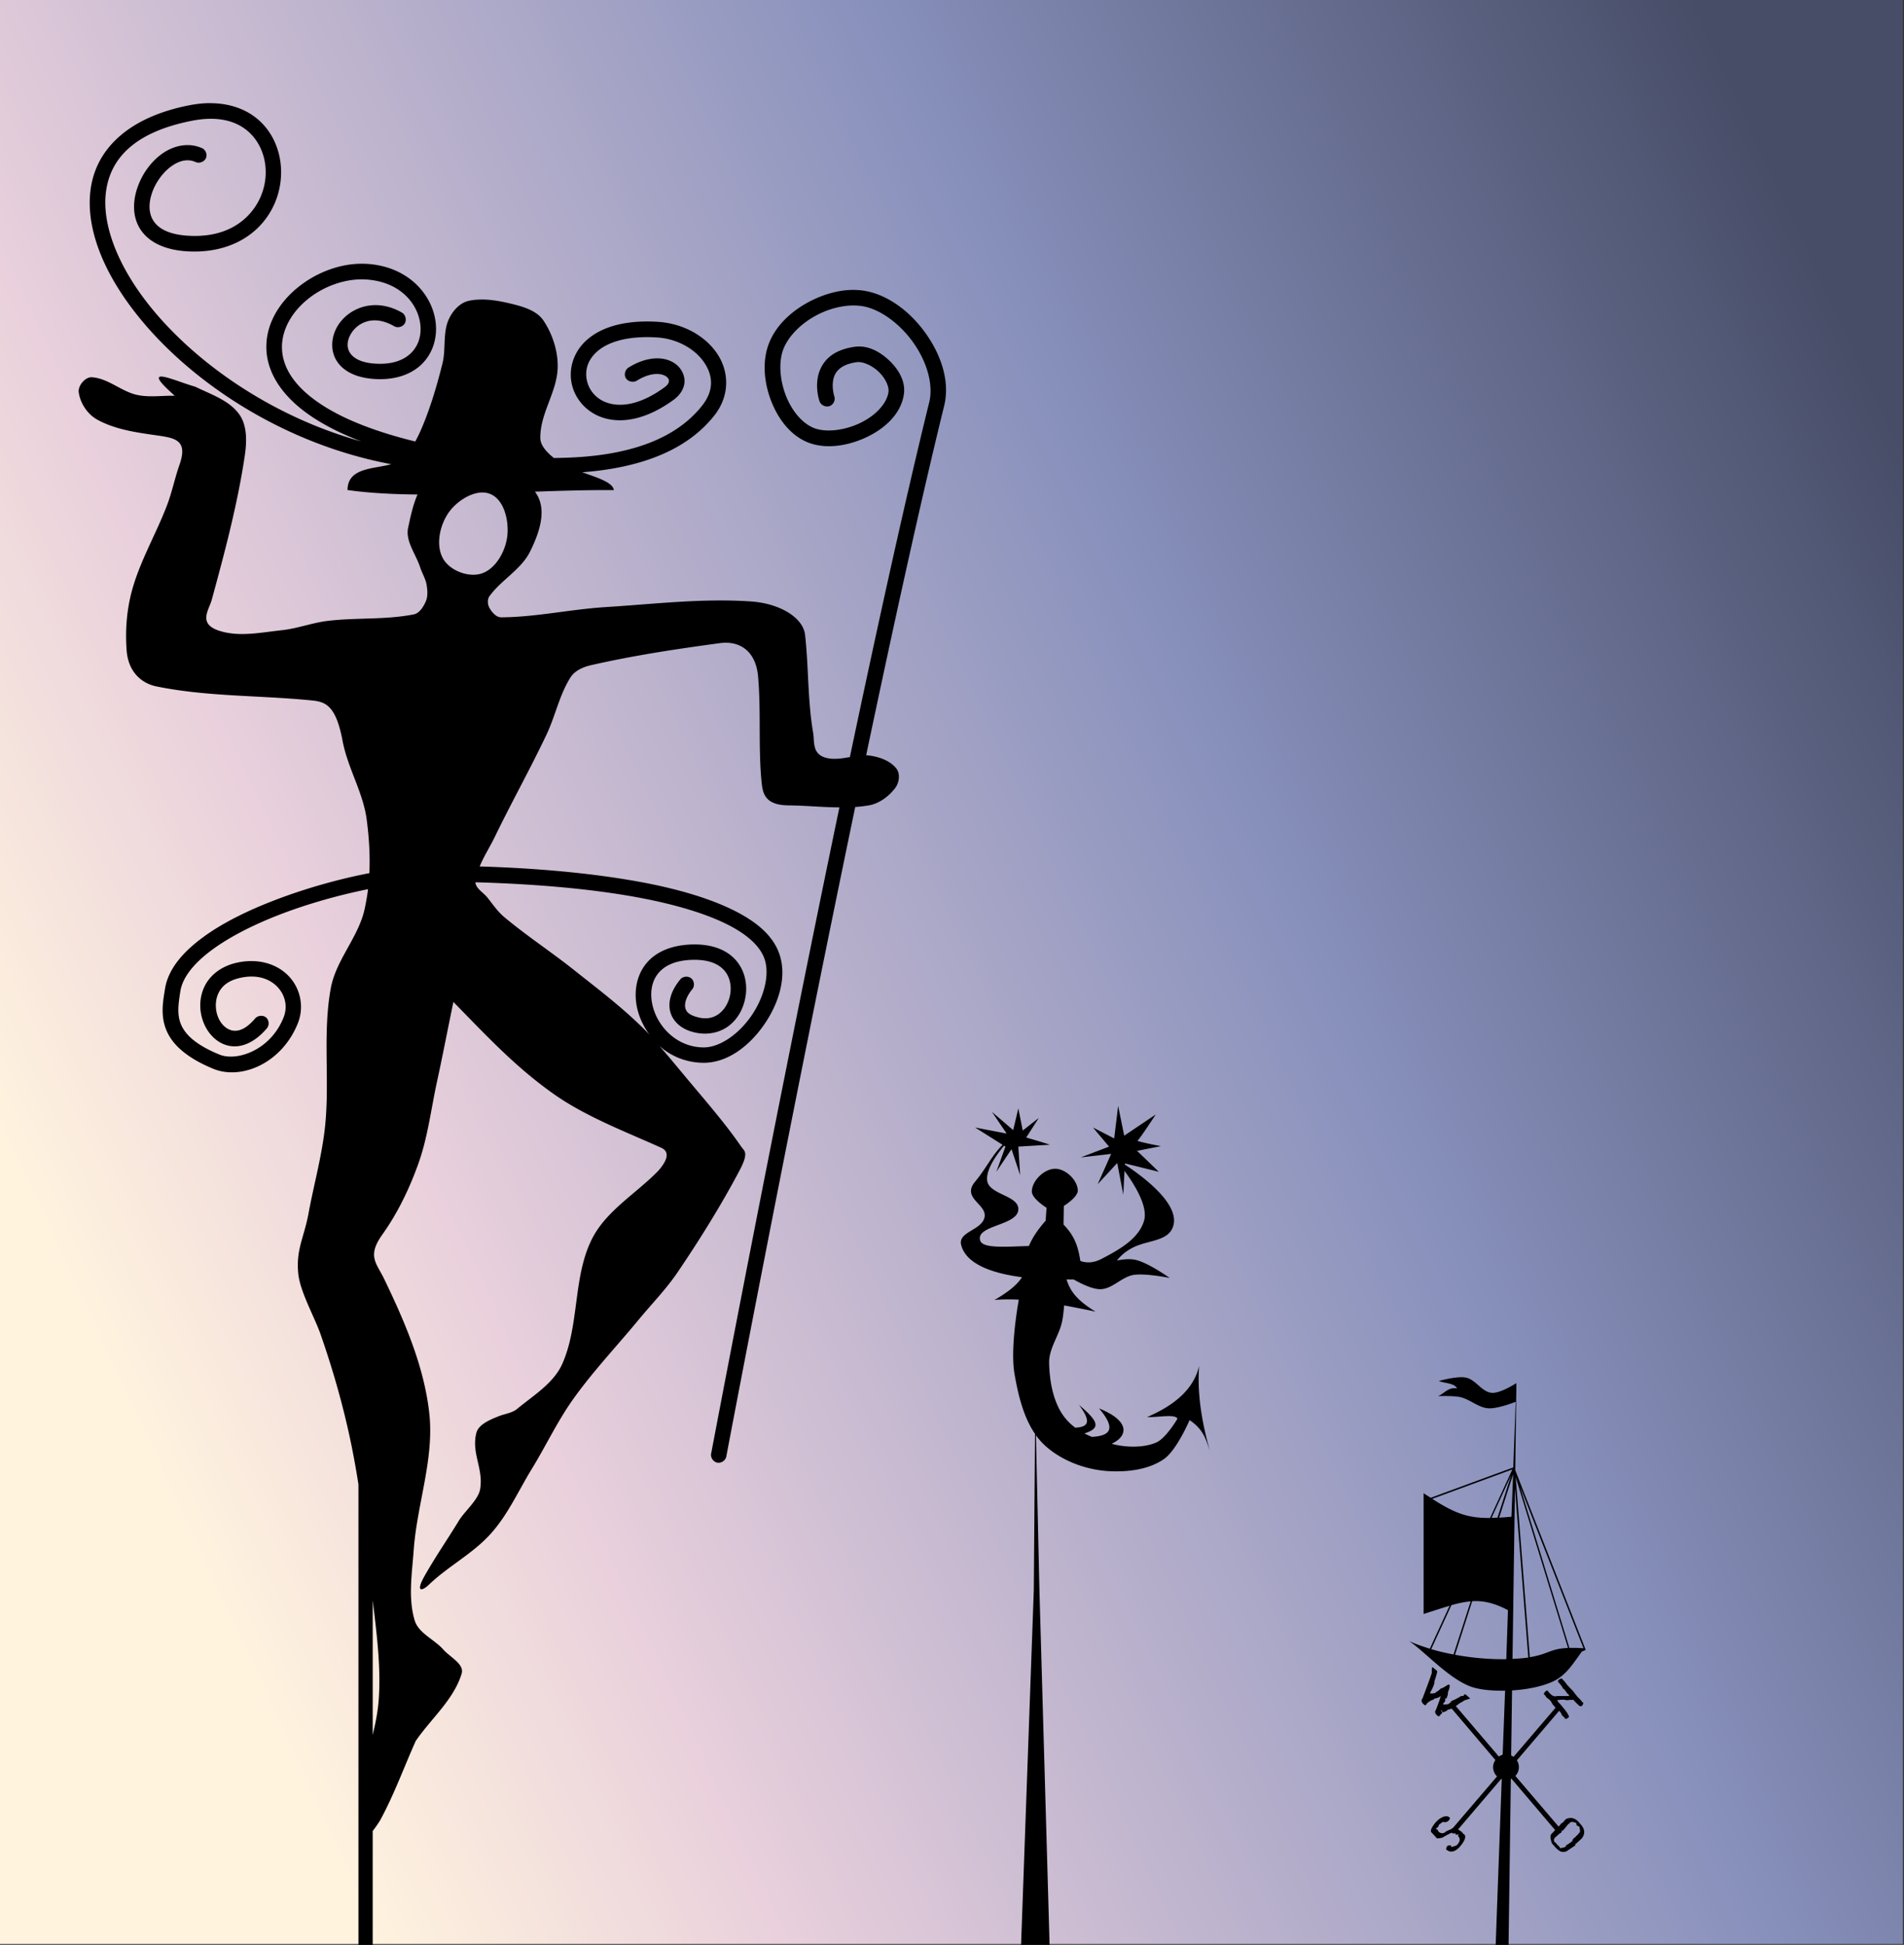
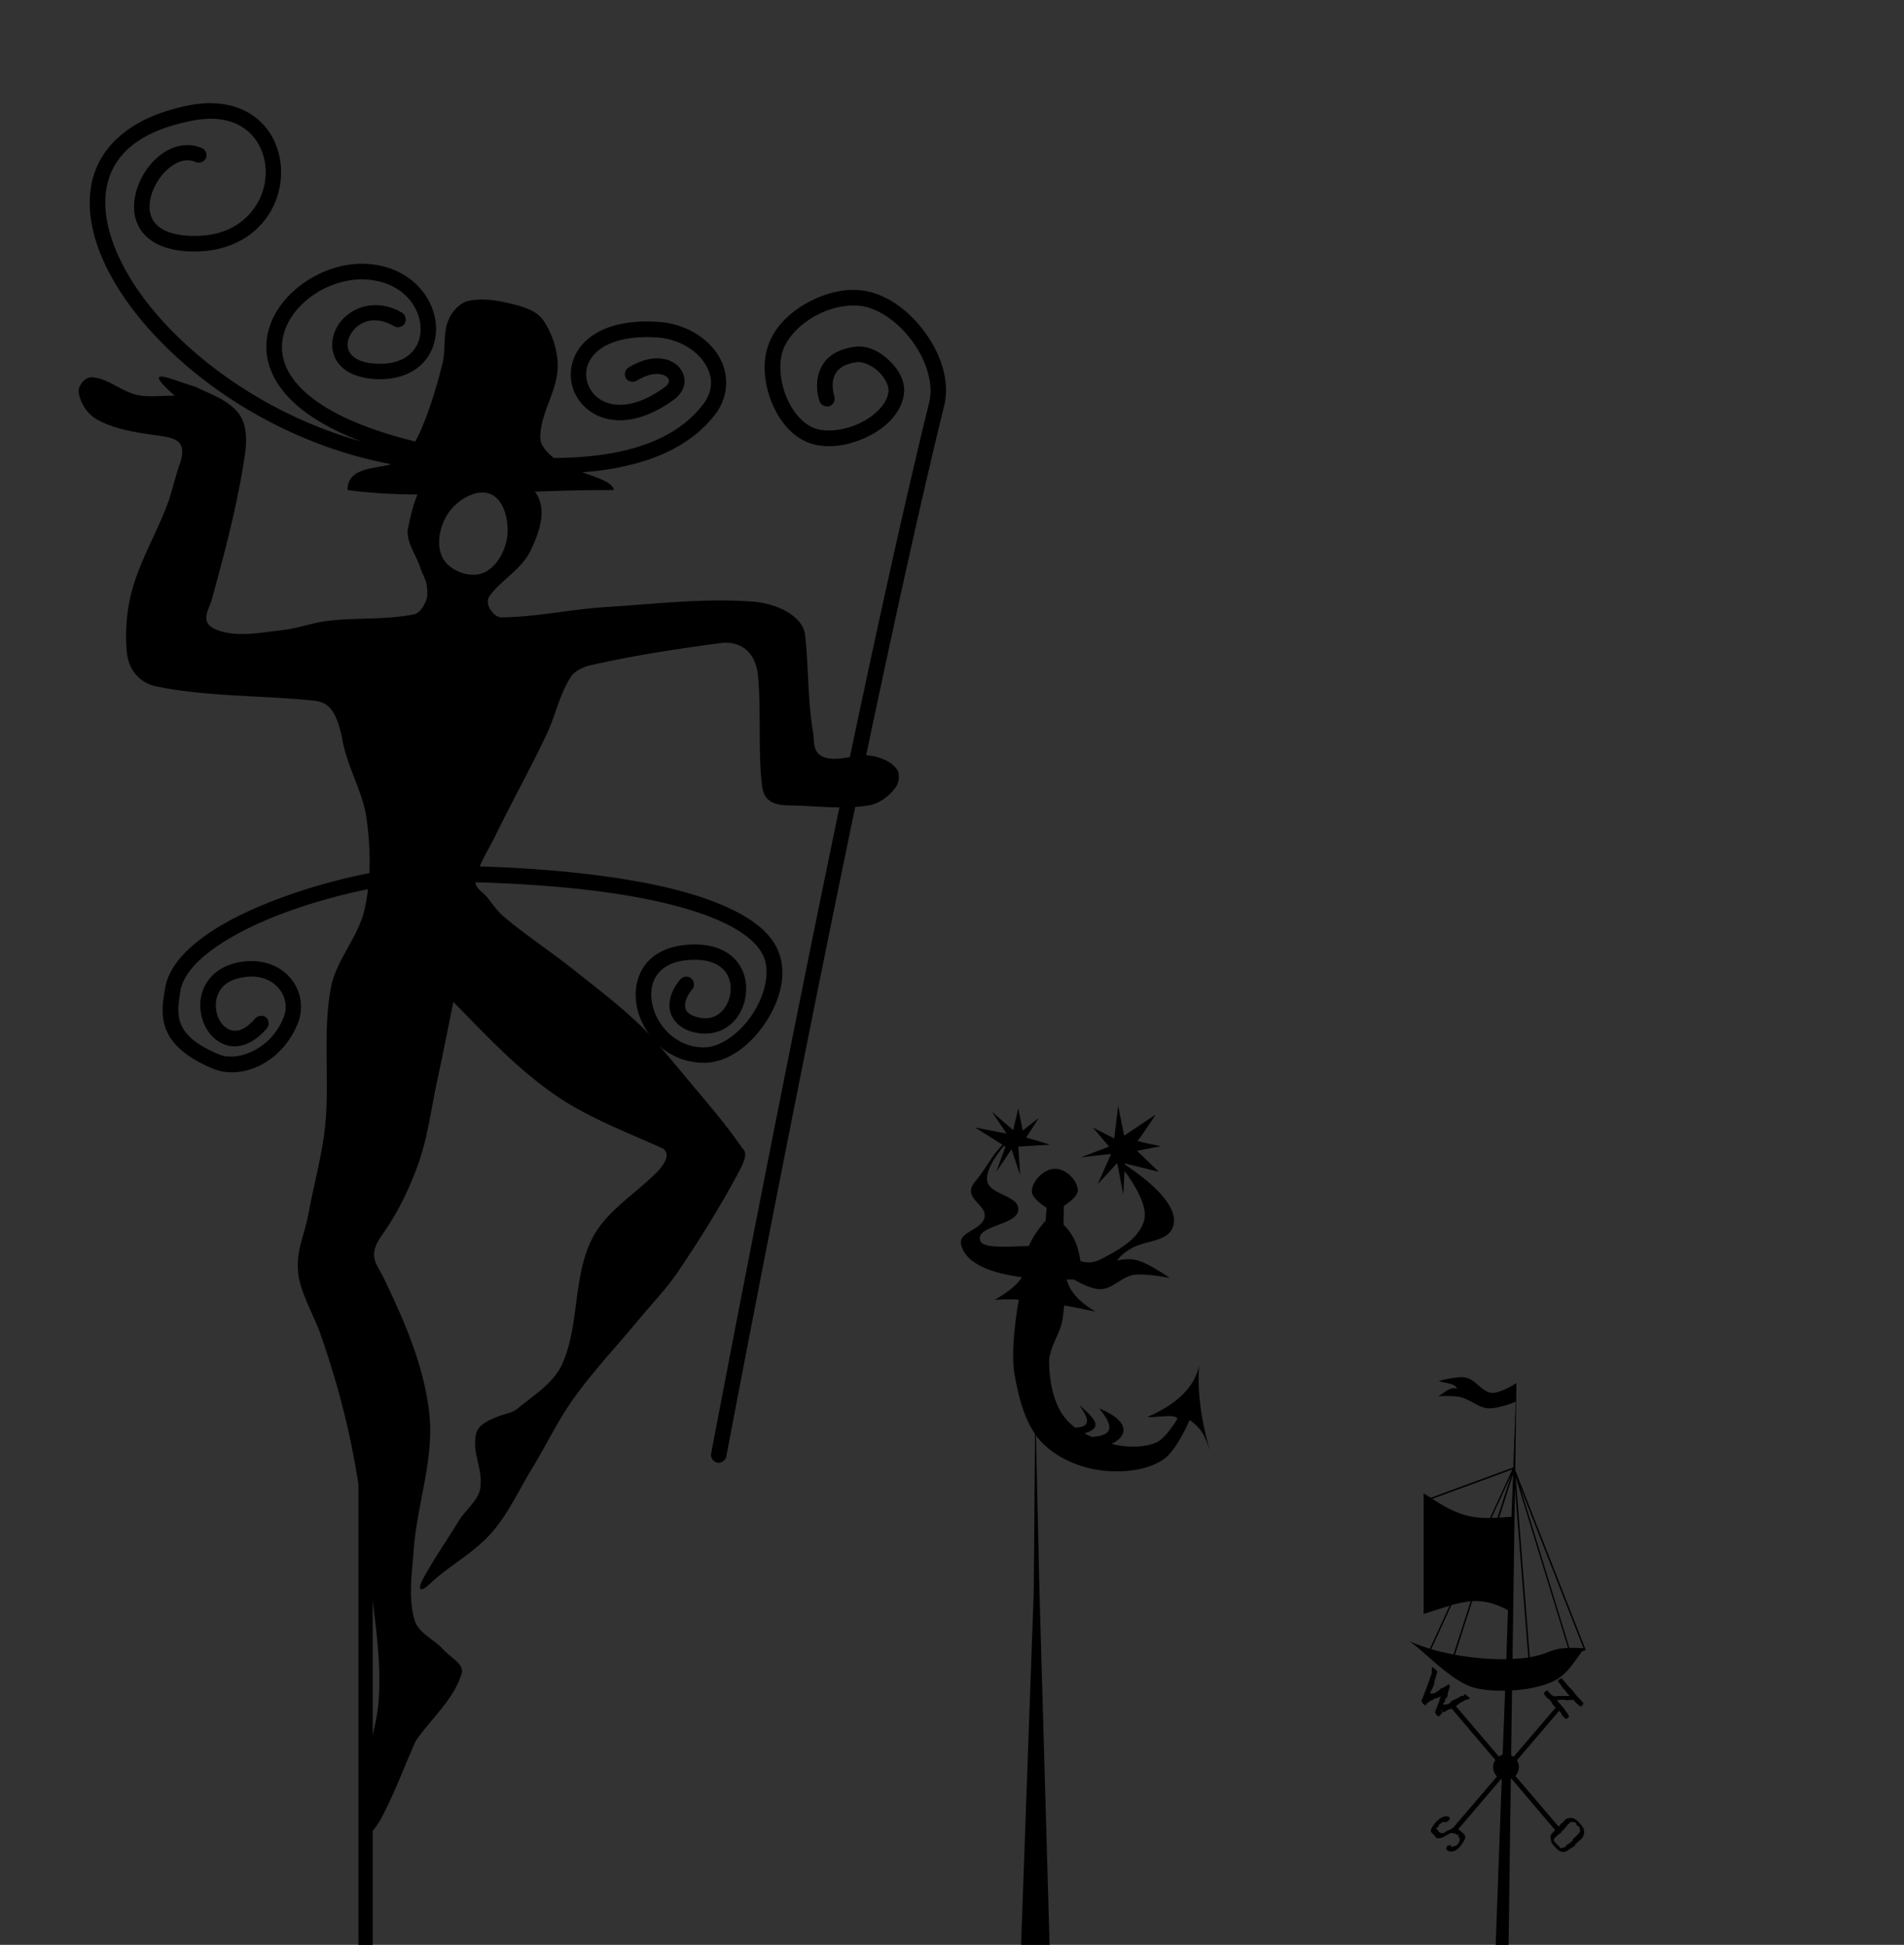
<svg xmlns="http://www.w3.org/2000/svg" viewBox="0 0 800 817.21">
  <rect x="0" y="0" width="800" height="817.21" fill="#333333" stroke="none" />
  <defs>
    <linearGradient id="a" y2="597.01" gradientUnits="userSpaceOnUse" x2="1343.4" gradientTransform="matrix(.647 0 0 1 274.19 0)" y1="932.72" x1="875.93">
      <stop offset="0" stop-color="#fff3de" />
      <stop offset=".184" stop-color="#e9d0dc" />
      <stop offset=".626" stop-color="#8891bc" />
      <stop offset="1" stop-color="#474d67" />
    </linearGradient>
  </defs>
-   <path fill="url(#a)" d="M776.43 559.51h392.28v400.71H776.43z" transform="translate(-1583.46 -1141.04) scale(2.039)" />
  <path d="M88.053 43.342c-2.77.014-5.622.325-8.71.936-25.266 4.996-38.758 18.178-41.203 34.837-2.446 16.658 5.479 35.883 20.04 53.94 22.576 27.997 61.428 53.616 106.193 61.994-7.245 2.087-18.307 1.318-18.354 10.863 8.866 1.236 18.825 1.784 29.404 1.873-1.956 4.493-3.024 9.74-3.933 13.953-1.226 5.675 3.274 11.143 5.056 16.669.804 2.49 2.297 4.814 2.716 7.397.373 2.3.56 4.796-.374 6.93-.99 2.262-2.635 4.952-5.057 5.432-11.824 2.342-24.086 1.293-36.055 2.716-6.544.778-12.831 3.237-19.385 3.933-8.1.86-16.524 2.669-24.442.749-11.495-2.788-6.238-8.906-4.963-13.579 5.448-19.96 10.805-40.031 13.86-60.494.866-5.803 1.087-12.657-2.342-17.418-4.274-5.937-11.981-8.376-18.542-11.613-8.227-2.222-24.36-10.106-8.521 3.84-5.3-.13-10.746.775-15.92-.375-6.63-1.473-12.226-7.075-19.01-7.398-2.745-.13-5.787 3.55-5.432 6.275.603 4.62 3.695 9.263 7.773 11.518 7.599 4.202 16.595 5.415 25.19 6.649 7.623 1.093 13.01 2.017 9.365 12.36-1.93 5.477-3.099 11.332-5.15 16.764-4.547 12.034-11.252 23.285-14.703 35.679-2.298 8.25-2.991 17.025-2.341 25.566.708 9.295 6.556 13.866 12.455 15.077 21.101 4.329 42.892 3.733 64.335 5.806 6.022.582 10.934.982 13.953 17.137 2.11 11.292 8.612 21.575 10.114 32.963.98 7.436 1.478 15.035 1.123 22.568-12.542 2.423-26.436 6.268-39.425 11.237-11.536 4.413-22.287 9.658-30.622 15.826-8.335 6.168-14.53 13.272-15.826 21.632-.717 4.623-1.978 10.563.374 16.763s8.293 11.962 19.947 16.762c11.692 4.816 28.727-2.235 35.492-19.103 2.75-6.86 1.142-14.489-3.653-19.666s-12.787-7.87-22.007-5.806c-7.062 1.582-11.752 5.755-13.86 10.676s-1.82 10.37.094 14.89c1.915 4.519 5.676 8.409 10.676 9.364 5 .955 10.544-1.39 15.545-7.117 1.292-1.248 1.258-3.593-.093-4.776-1.353-1.183-3.711-.885-4.776.562-4.044 4.63-7.122 5.316-9.458 4.87-2.337-.447-4.632-2.44-5.9-5.432-1.268-2.993-1.401-6.78-.094-9.833 1.308-3.053 3.878-5.628 9.271-6.836 7.315-1.638 12.649.503 15.826 3.933 3.178 3.431 4.248 8.215 2.435 12.736-5.563 13.87-19.736 18.525-26.969 15.545-10.697-4.406-14.719-8.959-16.294-13.11-1.575-4.151-.839-8.678-.094-13.485.892-5.755 5.598-11.696 13.204-17.324 7.606-5.629 17.865-10.806 29.031-15.077 11.938-4.567 24.918-8.135 36.616-10.489-.321 2.76-.827 5.53-1.405 8.241-2.522 11.834-12.047 21.438-14.234 33.338-3.46 18.828-.468 38.353-2.342 57.405-1.235 12.563-4.74 24.857-7.023 37.27-1.853 10.073-5.319 15.094-4.308 25.285.76 7.65 6.835 18.213 9.365 25.472 5.387 15.456 9.866 31.248 13.11 47.292a360.8 360.8 0 012.81 15.826v193.472h5.993V769.38c1.467-1.887 2.798-3.916 3.278-4.776 5.728-10.582 9.885-22.072 14.796-33.056 6.462-9.435 15.974-17.338 19.29-28.28 1.23-4.058-4.879-6.93-7.678-10.115-3.802-4.324-10.445-6.84-12.08-12.36-2.79-9.42-1.075-19.701-.375-29.499 1.372-19.203 8.639-38.171 6.555-57.31-2.153-19.787-10.371-38.725-19.01-56.658-3.166-6.572-7.236-9.466-.749-18.541 6.487-9.076 11.415-19.37 15.17-29.873 3.928-10.983 5.299-22.785 7.773-34.18 2.437-11.221 4.604-22.469 6.93-33.714 13.958 14.216 26.117 27.413 42.422 38.863 13.375 9.392 29.957 15.662 44.856 22.38 4.161 1.876 2.144 5.914-1.217 9.74-9.305 9.563-21.962 16.802-27.907 28.749-7.988 16.053-5.137 35.842-12.361 52.253-3.609 8.196-12.106 13.306-19.01 19.01-2.147 1.773-5.192 2.047-7.773 3.09-3.493 1.413-8.44 3.371-9.364 7.024-2.169 8.564 3.059 14.887 1.592 23.598-.762 4.52-6.5 9.296-8.897 13.204-5.736 9.35-8.849 13.59-14.046 22.568-4.752 8.208-1.146 6.863 1.31 4.495 8.33-8.028 18.061-12.748 25.846-21.257 7.333-8.015 11.839-18.266 17.512-27.532 5.96-9.735 10.866-20.217 17.511-29.497 8.391-11.719 18.268-22.126 27.438-33.245 5.433-6.586 11.508-12.782 16.295-19.853 9.332-13.783 18.14-27.903 25.939-42.609 4.166-7.855 2.105-8.28.843-10.114-6.935-10.075-15.012-19.265-22.85-28.655-3.84-4.601-7.644-9.26-11.612-13.766 4.75 4.242 11.047 7.009 18.355 7.117 10.036.149 19.228-6.843 25.472-15.733 6.243-8.89 9.83-20.013 6.742-29.591-2.771-8.598-10.79-14.802-21.256-19.666-10.468-4.864-23.657-8.525-38.115-11.144-21.48-3.89-45.53-5.747-66.676-6.368 1.756-4.288 4.344-8.274 6.368-12.454 7.003-14.462 14.844-28.464 21.726-42.983 3.721-7.851 5.43-16.748 10.114-24.067 1.78-2.781 5.302-4.321 8.521-5.057 17.897-4.087 36.028-6.822 54.222-9.27 8.35-1.125 15.068 3.354 16.013 13.953 1.321 14.812.019 29.777 1.499 44.575.46 4.597 1.42 9.554 11.237 9.645 7.118.067 14.324.792 21.444.843-27.682 133.024-53.846 271.302-53.846 271.302-.475 1.727.769 3.69 2.529 4.026 1.76.337 3.643-1.028 3.839-2.81 0 0 26.353-139.329 54.128-272.687 1.878-.131 3.754-.35 5.618-.656 4.422-.724 8.55-3.813 11.238-7.398 1.63-2.173 2.128-5.902.468-8.053-2.471-3.204-6.862-4.829-10.863-5.432a15.638 15.638 0 00-1.873-.187c11.522-54.717 23.009-107.156 32.776-146.837 2.392-9.72-.924-20.288-6.837-29.124-5.912-8.835-14.499-16.09-23.973-18.636a28.359 28.359 0 00-6.274-.936c-6.348-.233-12.985 1.59-18.916 4.588-7.909 3.997-14.73 10.227-17.7 18.074-2.759 7.291-2.034 16.006.937 23.785 2.97 7.78 8.273 14.826 15.732 17.7 7.421 2.858 16.598 1.4 24.349-2.248 7.75-3.648 14.457-9.763 15.732-17.886.864-5.5-2.136-10.552-6.087-14.328s-9.097-6.564-14.515-5.806c-4.946.692-8.704 2.372-11.237 4.776s-3.817 5.458-4.308 8.147c-.982 5.379.75 10.02.75 10.02.568 1.617 2.597 2.535 4.213 1.967 1.617-.569 2.535-2.504 1.967-4.12 0 0-1.075-3.422-.468-6.743.303-1.66.946-3.17 2.341-4.495 1.395-1.325 3.645-2.54 7.585-3.09 2.391-.335 6.275 1.252 9.178 4.026s4.48 6.326 4.12 8.616c-.778 4.958-5.613 9.972-12.08 13.016-6.467 3.045-14.168 3.962-19.104 2.06-5.02-1.933-9.491-7.325-11.986-13.859-2.495-6.534-3.004-13.982-1.03-19.197 2.18-5.761 7.852-11.288 14.608-14.703 6.757-3.415 14.542-4.694 20.508-3.09 7.368 1.98 15.053 8.187 20.228 15.92s7.769 16.853 5.993 24.067c-9.923 40.313-21.662 93.571-33.338 149.084-2.94.514-5.903 1.02-8.803.562-7.327-1.158-5.948-6.786-6.648-10.863-2.33-13.55-1.847-27.352-3.372-41.016-.826-7.406-10.82-13.219-22.474-14.047-20.383-1.45-40.943 1.062-61.337 2.341-14.644.919-29.153 4.191-43.827 4.308-2.12.018-3.92-2.088-4.963-3.934-.827-1.462-.983-3.6 0-4.963 4.923-6.825 13.308-11.188 17.044-18.729 3.423-6.912 6.795-15.892 3.464-22.85-.4-.835-.876-1.565-1.404-2.34 11.192-.385 22.376-.725 33.15-.656-.463-3.267-6.86-5.19-13.297-7.492 3.83-.294 7.577-.708 11.33-1.31 17.321-2.783 33.624-9.162 44.2-22.569 6.656-8.435 6.175-18.588 1.124-26.033-5.05-7.445-14.3-12.647-24.909-13.298-14.06-.861-23.865 2.3-29.873 7.68-6.009 5.38-7.83 12.977-5.993 19.478 1.836 6.5 7.244 12.002 14.89 13.672 7.644 1.67 17.21-.463 27.625-8.053 2.721-1.984 4.472-4.703 4.589-7.586.116-2.882-1.388-5.666-3.653-7.398-4.528-3.463-11.942-3.478-19.853 1.405-1.456.906-2.03 3.038-1.123 4.495.906 1.457 3.132 1.936 4.588 1.03 6.337-3.912 10.75-2.99 12.455-1.686.853.652 1.055 1.26 1.03 1.873-.024.613-.356 1.517-1.873 2.622-9.356 6.819-16.968 8.113-22.38 6.93-5.413-1.182-8.825-4.852-10.02-9.083-1.195-4.232-.273-8.98 4.027-12.83 4.3-3.85 12.289-6.784 25.19-5.993 8.702.533 16.101 4.957 19.853 10.488 3.753 5.531 4.257 11.703-.842 18.167-9.193 11.652-23.592 17.687-39.987 20.321-7.206 1.158-14.765 1.618-22.289 1.686-2.881-2.274-5.683-5.218-5.712-8.428-.093-10.414 7.023-19.221 7.304-29.592.18-6.644-2.086-13.917-5.993-19.76-2.485-3.714-7.377-5.451-11.612-6.554-4.92-1.282-10.13-2.39-15.077-2.248-1.65.048-3.205.197-4.776.562-3.944.915-6.998 4.566-8.522 8.241-2.282 5.504-.968 12.229-2.435 18.074-2.398 9.56-5.204 19.07-9.083 28a63.589 63.589 0 01-2.341 4.776c-16.578-4.067-28.878-9.02-37.552-14.327-13.384-8.191-18.157-16.865-18.448-24.628-.291-7.765 4.024-15.363 10.863-20.884 6.838-5.52 15.969-8.741 24.348-8.24 14.619.873 22.097 10.416 22.943 19.197.424 4.39-.813 8.452-3.652 11.424s-7.506 5.064-14.608 4.776c-6.52-.264-9.693-2.28-11.144-4.307-1.451-2.028-1.541-4.522-.375-7.117 2.332-5.19 9.297-9.74 18.636-4.402 1.477.96 3.706.402 4.588-1.124.882-1.525.258-3.786-1.31-4.588-12.13-6.933-23.97-1.156-27.814 7.398-1.922 4.277-2.006 9.468.936 13.578s8.5 6.708 16.295 7.024c8.528.345 15.207-2.271 19.478-6.742s6.011-10.565 5.432-16.576c-1.16-12.021-11.548-24.059-28.938-25.097-10.316-.616-20.9 3.346-28.937 9.833-8.036 6.487-13.684 15.715-13.297 26.033.386 10.32 7.054 21.045 21.632 29.967 5.092 3.117 11.165 6.103 18.354 8.803-37.343-10.336-69.494-32.77-88.683-56.563-13.861-17.19-20.671-35.017-18.635-48.882 2.035-13.866 12.322-24.636 35.96-29.31 10.884-2.153 18.392.007 23.413 4.213 5.019 4.206 7.68 10.686 7.679 17.418-.002 6.733-2.718 13.63-7.96 18.73-5.243 5.099-13.032 8.508-24.161 7.96-8.56-.423-12.899-3.06-14.983-6.181s-2.178-7.272-.75-11.612c1.43-4.341 4.5-8.693 7.96-11.238 3.461-2.545 6.92-3.414 10.208-2.06 1.594.88 3.882.087 4.588-1.592.706-1.68-.315-3.785-2.06-4.308-5.763-2.374-11.959-.747-16.669 2.716-4.71 3.463-8.335 8.736-10.207 14.421-1.872 5.686-1.978 12.12 1.498 17.325s10.186 8.598 20.04 9.083c12.638.624 22.548-3.435 29.125-9.832 6.577-6.397 9.83-14.995 9.833-23.413.002-8.416-3.266-16.8-9.927-22.38-4.995-4.185-11.823-6.692-20.133-6.649zM202.675 206.94a8.736 8.736 0 013.371.656c5.83 2.423 7.804 11.236 7.118 17.511-.7 6.4-4.81 14.004-10.957 15.92-5.412 1.688-13.02-1.216-15.92-6.087-3.49-5.864-1.436-14.812 2.716-20.227 3.037-3.962 8.644-7.757 13.672-7.773zm-2.903 163.786c21.273.59 45.768 2.292 67.237 6.181 14.126 2.559 26.971 6.1 36.615 10.582 9.644 4.482 15.79 9.809 17.7 15.733 2.133 6.618-.41 16.194-5.807 23.879-5.397 7.685-13.293 13.117-20.04 13.017-11.777-.175-19.922-9.598-21.538-18.823-.808-4.613-.038-8.958 2.528-12.174 2.569-3.216 7.017-5.633 14.61-5.806 6.743-.154 10.76 1.736 13.11 4.307s3.138 6.103 2.715 9.552c-.423 3.45-2.153 6.773-4.682 8.71-2.53 1.936-5.747 2.706-10.207 1.217-2.961-.988-3.855-2.278-4.12-3.933-.266-1.656.395-4.334 2.902-7.398 1.181-1.301.981-3.565-.374-4.683-1.356-1.117-3.63-.845-4.683.562-3.277 4.006-4.976 8.375-4.307 12.549.669 4.173 3.953 7.558 8.522 9.083 6.227 2.079 12.174.908 16.294-2.247 4.12-3.155 6.496-8.044 7.117-13.11.622-5.067-.623-10.568-4.401-14.703-3.778-4.134-9.858-6.553-17.98-6.368-8.98.205-15.646 3.233-19.572 8.147s-4.997 11.346-3.933 17.419c.763 4.359 2.666 8.601 5.431 12.36a129.538 129.538 0 00-4.495-4.494c-8.61-8.26-18.097-15.428-27.438-22.85-9.532-7.573-19.796-14.276-29.125-22.1-2.739-2.298-4.799-5.35-7.023-8.148-1.682-2.116-4.97-3.878-5.057-6.461zm-43.17 301.73c1.655 13.882 3.498 27.768 2.528 41.673-.368 5.276-1.414 10.13-2.528 14.89v-56.563zM614.479 578.697c-4.003-.096-9.943 1.593-9.943 1.593 2.57 1.015 6.655.846 7.647 3.123-3.637-.68-5.301 2.147-7.966 3.25 0 0 6.211-.263 9.241.383 4.156.885 7.616 4.41 11.854 4.716 3.855.277 11.007-2.53 11.535-2.74l-1.02 27.594-34.67 12.747c-.98-.643-1.92-1.18-2.994-1.913v50.73c4.02-1.259 7.565-2.456 10.898-3.44l-8.285 18.035c-3.11-.946-6.104-1.998-8.795-3.25 6.496 4.212 17.24 16.523 26.959 19.501 3.245.994 8.153 1.488 13.447 1.402l-1.02 26.896c-.584.157-1.104.435-1.593.765l-18.1-21.224c.71-.448 1.28-.859 1.465-1.084 1.274-.676 1.948-1.086 2.103-1.274l2.36-.765.063-.129c-.042-.035-.56-.48-1.593-1.402-.15-.123-.384-.216-.765-.318l-.255.51c-.233.283-.566.336-1.02.19-1.49.939-2.866 1.676-4.078 2.104-.035.042-.016.1 0 .255-.086-.07-.257-.056-.446 0 .023.32-.004.501-.064.575l-.447.063c-.077.094-.088.175-.063.32-1.238.371-2.13.418-2.677.127l.828-1.02c.253-.567.235-.965-.063-1.212l.7-.126c.474-.966.707-1.806.638-2.55.74-1.855.936-2.877.637-3.124l-.446-.19c-1.74 1.155-2.797 1.695-3.123 1.657-.884.856-1.603 1.389-2.166 1.592v.255c-1.148.306-1.968.327-2.486.129 1.435-2.482 2.057-4.146 1.912-4.972.94-2.75 1.319-4.203 1.083-4.397l-1.657-1.401-.318-.129c-.2.243-.244 1.03-.191 2.358-.36 1.306-1.682 4.897-3.888 10.707-.726.881-.495 1.755.701 2.74.309.149.522.254.574.191l.573-.7-.063-.256.127.128c1.027-.898 1.83-1.38 2.422-1.402v-.255c.085.07.257.12.446.064.034-.042.016-.165 0-.319a9.021 9.021 0 002.294-.701l.446-.51c.192.16-.455 2.164-1.976 6.055-.553.673-.24 1.501.956 2.486.308.06.657-.093 1.02-.446l-.064-.447c.171.141.337.084.51-.126l.255-.318c-.062-.404-.232-.728-.51-.957l.191-.255.255.255c-.096.203-.022.398.192.574.17.14.756-.036 1.72-.51-.085-.07-.162-.15-.127-.191.17.14.313.211.382.127.078-.094.089-.238.064-.382.325-.02.995-.218 1.848-.51a1.02 1.02 0 00.064.063l18.29 21.54c-.583.863-.956 1.877-.956 2.996 0 1.526.642 2.905 1.657 3.888l-18.48 21.605c-.044.02-.084.041-.128.063-.312.315-1.2.78-2.677 1.34-1.092 1.098-2.195 1.146-3.314.19-.047-.163-.187-.438-.446-.891-.078.077-.29-.002-.637-.192.078-.077.137-.188.255-.383.174-.098.398-.27.573-.445l.128-.127c.216-.412.248-.645.19-.702.137-.139.728-.571 1.722-1.34 1.065.24 1.83.084 2.357-.446.468-.47.713-.888.638-1.275l-.064-.063c-1.012-1.006-2.558-.743-4.652.765l-1.211 1.147c-1.836 2.232-2.44 3.682-1.785 4.334l.064.063a37.18 37.18 0 012.103 2.294c.164.163.931.107 2.358-.19 1.933-1.13 3.162-1.747 3.952-2.103a1.02 1.02 0 001.083.318c.077.076.226.03.382-.128.203.202.241.439.192.701.048.048.519-.04 1.402-.255a2.182 2.182 0 00-.446.701c1.156 1.15.973 2.46-.51 3.952-.097.097-.838.38-2.295.765l-.127-.128.191-.255-.191-.255c-.154-.153-.625-.1-1.402.066-.312.312-.518.803-.638 1.464l.383.383c1.584 1.107 3.29.737 5.162-1.147 2.343-2.664 3.042-4.548 2.04-5.545l-.447-.191a1.452 1.452 0 00-.382-.573c-.452-.451-.828-.696-1.148-.702.08-.08.104-.153.065-.192l-.065-.063c-.149-.15-.37-.192-.636-.192l18.163-21.287c.08.033.174.035.255.064l-2.55 69.658h5.418l.956-69.723c.087-.036.17-.088.255-.128l18.354 21.606c-.491.491-.804.896-1.465 1.53-.678.607-.66 1.959.127 4.078l1.657 1.848c.518.577.811.837.892.765.813.906 1.987 1.178 3.442.765l3.824-2.55v-.7c.074.082.15.1.19.063l2.55-2.294c1.468-1.948 1.309-3.907-.446-5.864l-.892-1.02c-1.534-1.709-3.29-2.139-5.29-1.274-.344.309-.808.848-1.402 1.53-.347.163-.593.292-.765.446.074.082.104.155.064.191l-.129-.122c-.057.18-.387.591-.893 1.146l-18.163-21.287a5.38 5.38 0 001.466-3.697c0-1.067-.295-2.03-.828-2.868l17.717-20.777c.02.02.18.116.191.127l.446.51c.054.062.223.407.574 1.147l.446.51c.125.144.357.293.637.446-.039.124.05.338.255.574l.063.065c.529-.026.965-.255 1.401-.636.502-.437-.779-2.423-3.887-5.992-.208-.07-.3-.106-.318-.126.02-.145-.075-.312-.192-.447l-.51-.637c2.149-.356 3.427-.32 3.888 0 1.334-.152 2.44-.215 3.25-.128v.255c.134.154.644.671 1.594 1.593h.255l-.127.129c.473.543.963.733 1.466.637.46-.4.687-.838.765-1.338l-.065-.063c-.204-.237-.317-.34-.445-.318l-.192-.384a21.34 21.34 0 00-1.72-1.784c-.197-.226-.855-1.085-2.04-2.613-1.459-1.507-2.26-2.365-2.422-2.55-.55-.8-1.092-1.409-1.53-1.911-.154-.01-.218-.023-.254-.064.083-.073.043-.196-.064-.319l-.19-.255c-.527.027-.851.1-.955.191l-.638.51c-.188.164-.216.4-.064.701l.447.51c.821.944 1.367 1.698 1.593 2.295l.446.254c.41.472.868 1.077 1.338 1.785l.574.446c.06.237.148.45.255.574l-.128.063h-5.098c-.975.398-2.017-.058-3.187-1.402l-.764-.892c-.232-.014-.385.018-.51.128l-.64.575c-.105.09-.22.373-.32.892.206.236.382.34.51.319.114.298.258.557.383.7l.255.32c.071.081.5.403 1.274.955l.064.064.128.382c.083-.072.155-.104.19-.063.557.975.907 1.635 1.148 1.912.036.04.164.054.319.063-.084.073-.1.15-.064.191l.701.765-17.653 20.65a5.607 5.607 0 00-1.02-.574l.383-27.34c5.526-.338 11.326-1.324 16.188-3.315 5.961-2.44 8.538-6.585 13.129-13l1.402-.574a.306.306 0 00.065-.066.306.306 0 00.064-.063.306.306 0 000-.064.306.306 0 00.063-.064.306.306 0 000-.064.306.306 0 00-.063-.063l-29.508-75.268.383-28.805.126-8.286-.063 2.103v-1.593s-6.637 4.377-10.325 4.079c-4.148-.337-6.691-5.528-10.768-6.374a8.281 8.281 0 00-1.53-.19zm20.967 38.748l-9.369 20.394c-8.995.098-14.646-1.8-24.28-8.029l33.65-12.364zm.319 2.04l-.701 17.845c-1.828.154-3.586.293-5.163.382l5.864-18.227zm-.765.255l-5.8 17.972c-.87.043-1.676.047-2.484.063L635 619.74zm1.848.956l21.988 71.763c-7.49.32-8.111 2.577-16.06 3.887l-5.928-75.65zm1.784 3.824l26.704 68.065a62.625 62.625 0 00-5.927-.126l-20.777-67.939zm-2.103.702l5.609 71.252c-.142.021-.237.043-.383.064-1.95.274-4.04.403-6.245.51l1.02-71.826zm-15.996 47.542c4.023.092 8.22 1.239 13.065 3.824l-.7 20.586c-6.736.12-14.251-.51-21.542-1.848l7.203-22.499c.652-.034 1.318-.078 1.976-.063zm-2.613.129l-7.201 22.305c-3.213-.61-6.352-1.336-9.369-2.23l8.476-18.483c2.778-.79 5.437-1.39 8.094-1.593zm41.361 91.454l.129.127-.192.126-.063-.126.127-.128zm1.339 1.211c.446.009.98.18 1.593.446l.191.255-.064.51c.407.453.824.677 1.211.701.314.982.378 1.834.255 2.613l-.127-.127c-.331.445-.562.774-.765.956l-.956.892-.191.382c-.074-.082-.174-.072-.255 0-.517.463-.82.956-.892 1.466-1.337 1.014-2.144 1.547-2.486 1.593.003.146-.099.356-.319.701-.273.246-1.048.47-2.23.638a2.57 2.57 0 01-.383-.574c-.687-.684-1.054-1.044-1.147-1.147-.218-.325-.346-.533-.382-.574h-.255c-.736-.826-.657-1.596.194-2.36l1.72-1.529a1.02 1.02 0 00.828-1.211c.012-.027.053-.037.064-.064l.318.192c.314-.282 1.095-1.232 2.423-2.868l.574-.318v-.191c.278-.25.637-.391 1.083-.383zM469.808 464.661l-1.657 13.703-8.922-4.59 6.755 8.031-11.854 4.525 12.746-1.466-5.672 12.746 8.222-8.922 2.549 13.32.51-10.006c4.23 5.762 9.935 14.913 8.22 20.904-2.198 7.686-10.752 12.371-17.844 16.06-3.525 1.834-6.44 1.75-8.922.892-.971-5.99-2.29-10.386-7.075-15.295l.128-7.84s5.978-3.642 5.863-6.563c-.171-4.376-5.117-9.052-9.496-9.05-4.55.001-9.645 4.885-9.814 9.432-.115 3.093 6.182 6.946 6.182 6.946l-.383 5.418c-2.868 3.366-5.344 6.581-7.01 10.643-10.251.363-19.375 1.06-20.457-2.23-2.158-6.556 15.802-6.231 15.996-13.13.167-5.926-12.144-6.124-13.065-11.981-.704-4.482 3.73-10.796 7.075-14.786l.573.383-3.824 10.58 6.373-9.497 3.633 10.898-.765-11.981s12.4-.765 13.129-.765c.728 0-9.815-3.059-9.815-3.059l5.29-8.221-6.755 5.29-1.849-9.305-2.166 9.114-8.923-7.648 6.182 9.113-13.256-2.549 11.535 7.266c-4.544 4.567-6.968 10.035-11.535 15.486-5.734 6.844 4.656 9.368 4.015 14.595-.713 5.816-11.312 6.3-9.878 11.981 2.064 8.18 13.291 11.984 25.555 13.575-2.134 3.404-6.29 6.544-11.535 9.56 3.322-.294 6.722-.294 10.197-.128-.888 5.033-3.511 21.41-1.784 31.293 1.508 8.634 3.683 17.946 8.603 25.109l-.51 65.579-5.353 149.123h11.982l-4.27-149.123-1.466-65.006a28.112 28.112 0 004.46 4.907c7.145 6.176 17.143 9.757 26.576 10.197 7.767.362 16.36-.674 22.752-5.099 5.37-3.717 10.77-16.378 10.77-16.378 5.722 3.9 6.746 7.696 8.54 12.937-4.112-14.491-5.263-26.05-4.525-35.69-2.29 9.79-10.357 16.537-21.86 21.478 4.255.239 11.814-1.437 12.746.7 0 0-4.815 8.24-8.922 10.006-5.412 2.327-12.854 2.09-18.546.574-.044-.012-.084-.052-.128-.064 6.89-3.272 7.773-9.556-5.353-14.849 7.898 9.28 3.896 11.527-2.995 11.981-1.064-.463-2.11-.918-3.123-1.465 6.885-2.255 6.082-4.87-2.294-11.982 5.176 6.964 4.148 9.277-1.594 9.56a23.902 23.902 0 01-3.824-3.57c-5.275-6.097-6.965-15.582-7.138-23.644-.13-6.103 4.27-11.542 5.481-17.526.356-1.758.65-4.348.829-6.628 4.366.803 8.781 1.675 13.192 2.613-8.834-5.353-10.861-9.466-12.172-13.511 1-.012 2.053.027 2.995 0 3.445 1.959 7.845 4.035 11.025 4.079 5.14.07 9.072-5.182 14.149-5.991 4.992-.796 15.168 1.274 15.168 1.274s-9.214-6.589-14.595-7.647c-2.49-.49-5.044-.164-7.584.318 1.436-1.805 3.309-3.671 6.692-5.417 6.42-3.312 15.355-2.48 17.08-9.496 2.244-9.127-12.715-20.323-20.394-25.366v-.51l14.212 3.506-9.114-8.795 10.006-1.976s-10.543-1.994-9.814-2.358c.728-.364 7.647-10.961 7.647-10.961l-13.256 8.922z" />
</svg>